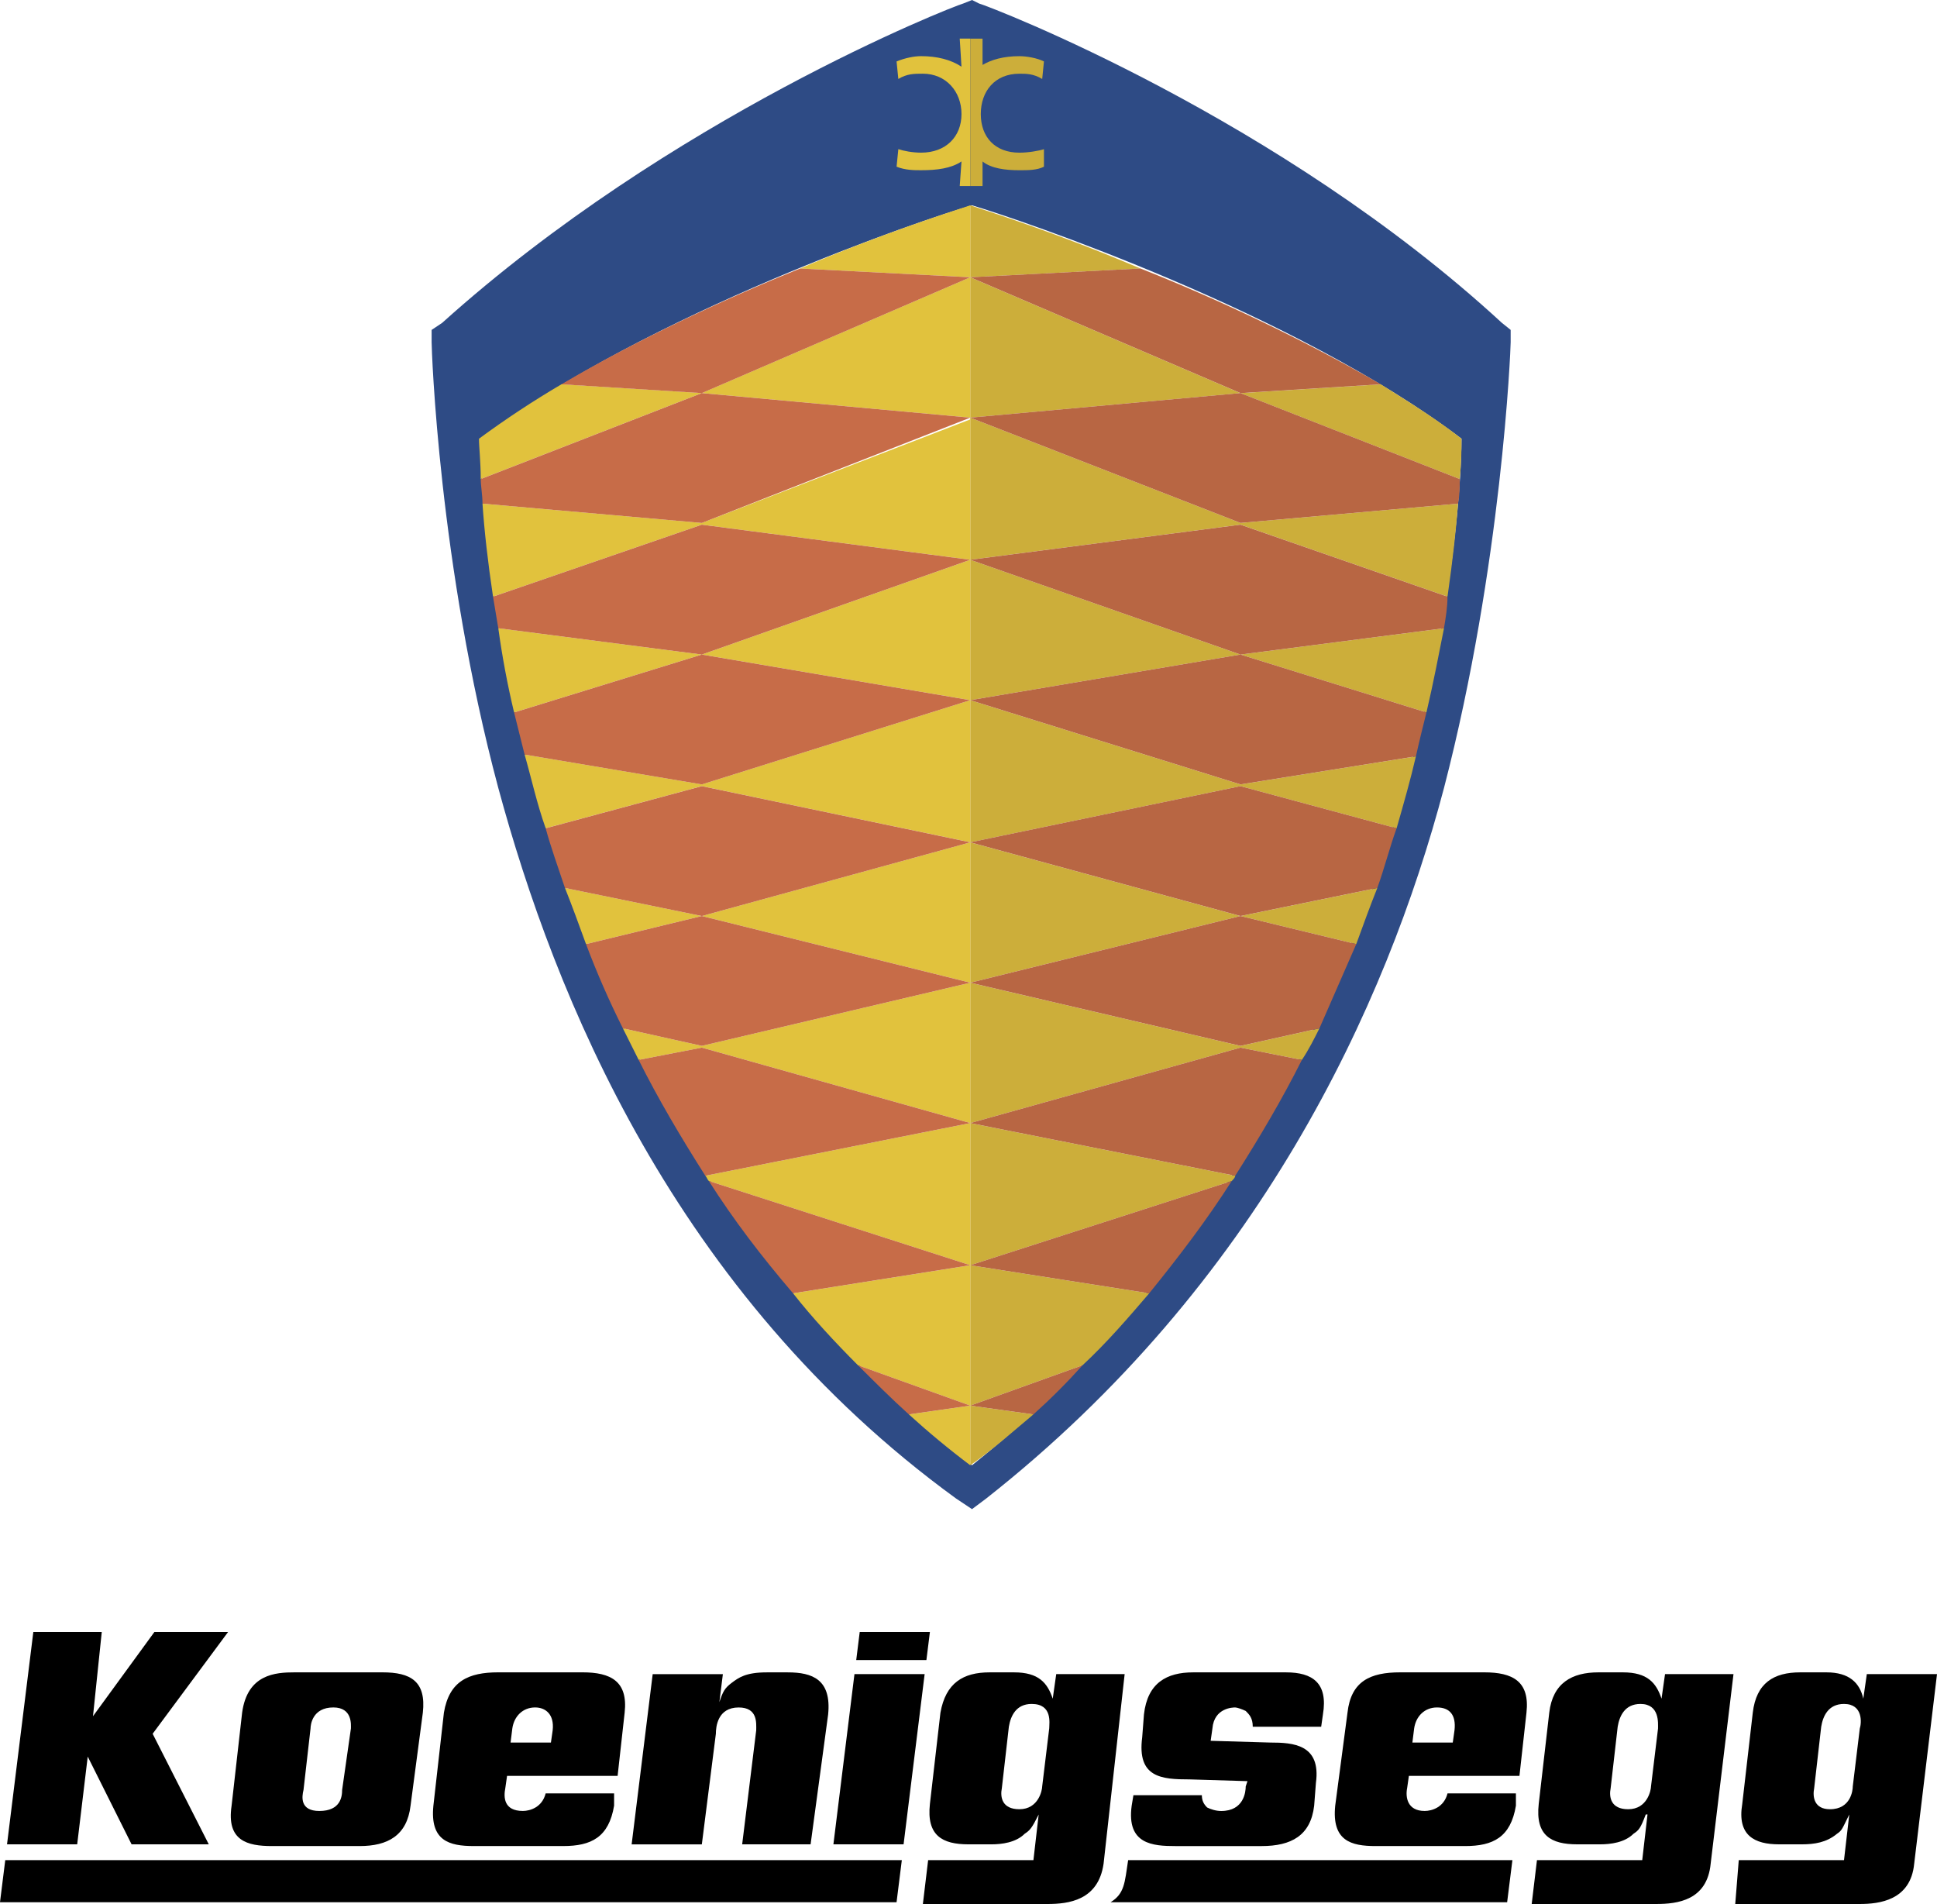
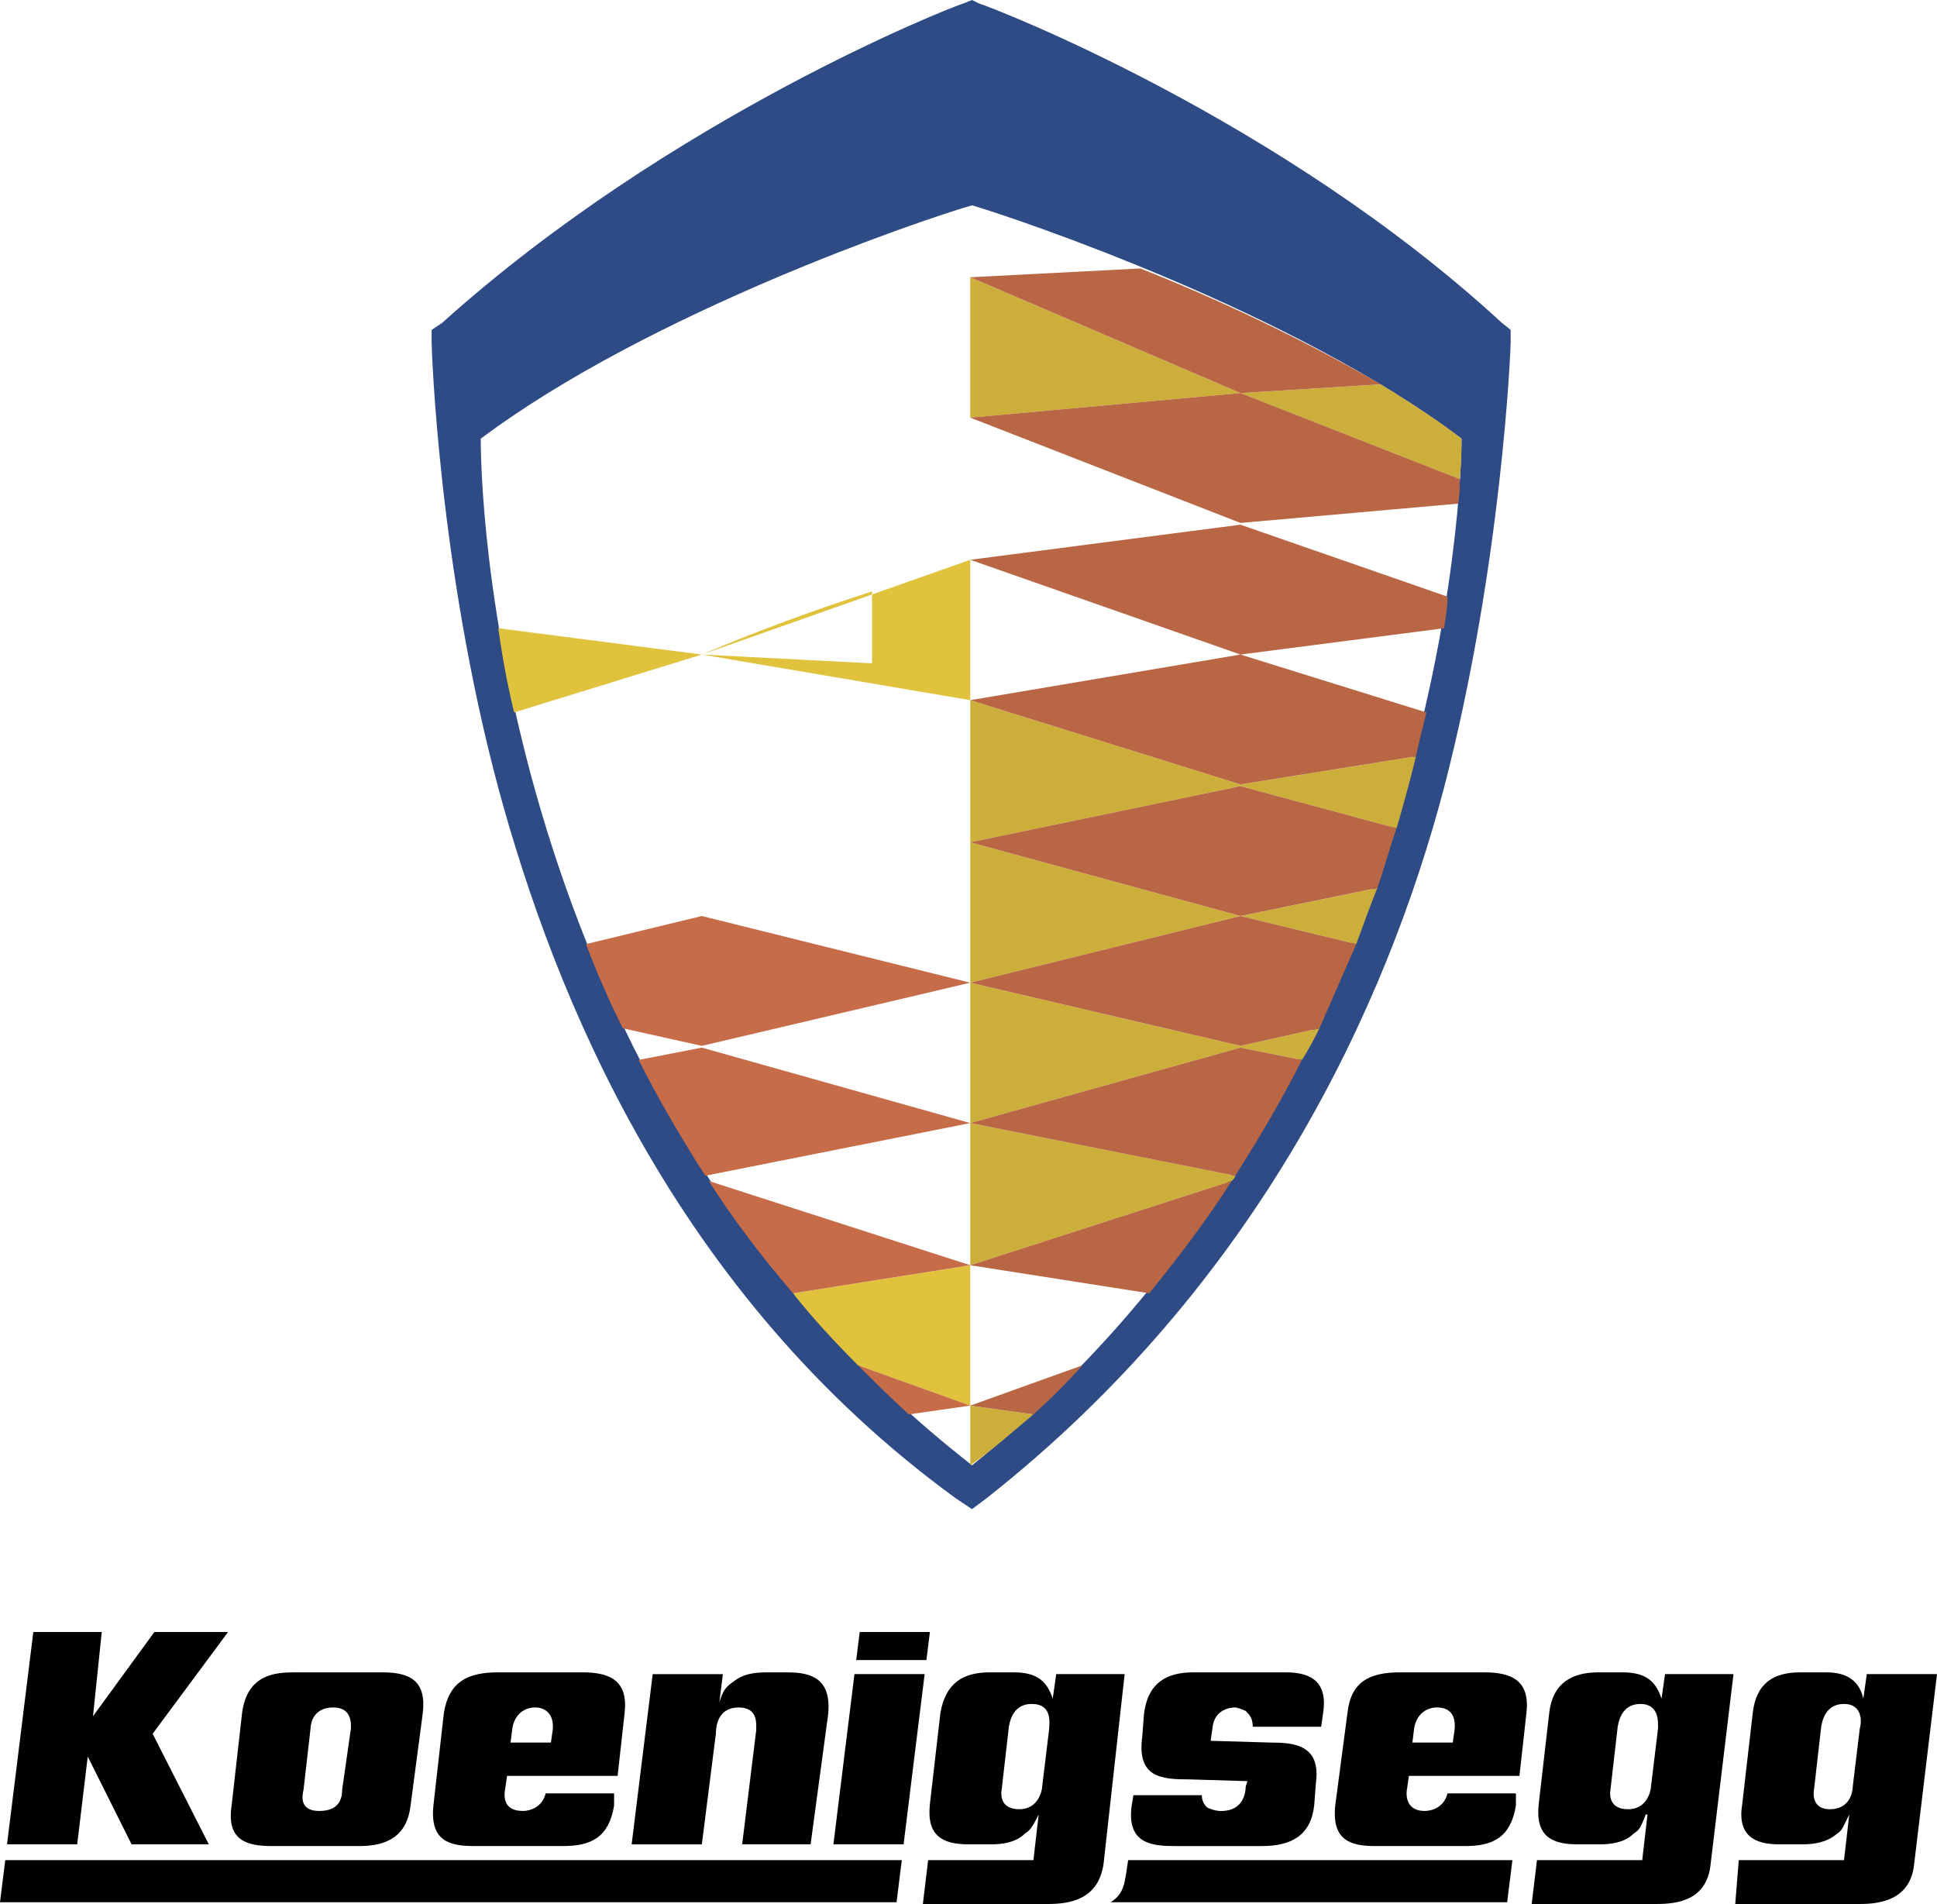
<svg xmlns="http://www.w3.org/2000/svg" xml:space="preserve" width="186.747mm" height="183.535mm" version="1.1" style="shape-rendering:geometricPrecision; text-rendering:geometricPrecision; image-rendering:optimizeQuality; fill-rule:evenodd; clip-rule:evenodd" viewBox="0 0 186.748 183.536">
  <defs>
    <style type="text/css"> .fil2 {fill:#E1C23D} .fil1 {fill:#CCAE3A} .fil3 {fill:#C76C48} .fil4 {fill:#B86643} .fil0 {fill:#2E4B85} .fil5 {fill:black} </style>
  </defs>
  <g id="Layer_x0020_1">
    <g id="_728660144">
      <path class="fil0" d="M95.067 144.46c26.218,-20.638 38.566,-47.364 44.151,-68.509 5.581,-21.484 6.427,-42.291 6.427,-42.966l0 -1.184 -0.845 -0.677c-21.484,-19.792 -49.225,-30.448 -50.409,-30.786l-0.678 -0.338 -0.846 0.338c-1.184,0.338 -28.25,10.995 -50.239,30.786l-1.015 0.677 0 1.185c0,0.675 0.677,21.482 6.427,42.966 5.413,19.961 16.916,48.717 44.15,68.508l1.523 1.014 1.355 -1.015zm-1.354 -3.215l0 0c-44.488,-34.676 -47.364,-90.329 -47.364,-98.956 16.239,-12.18 42.627,-21.145 47.364,-22.497 4.568,1.352 31.125,10.318 47.194,22.497 0,8.627 -3.89,64.28 -47.194,98.956z" />
-       <path class="fil1" d="M93.544 135.495l10.825 -3.89c2.367,-2.201 4.397,-4.569 6.428,-6.937l-17.253 -2.706 0 13.533zm0 -68.001l0 0 26.051 -4.398 17.929 5.582c0.677,-2.876 1.187,-5.582 1.694,-8.119l-19.623 2.537 -26.051 -9.136 0 13.533zm16.407 -41.612l0 0c-7.949,-3.383 -14.377,-5.413 -16.407,-6.09l0 6.935 16.407 -0.845zm-16.407 28.079l0 0 0 -13.702 26.051 10.149 20.976 -1.859c-0.17,2.367 -0.508,5.412 -1.015,8.964l-19.961 -6.937 -26.051 3.384z" />
      <path class="fil1" d="M93.544 81.196l26.051 -5.413 15.053 4.06c0.678,-2.368 1.355,-4.737 1.861,-6.936l-16.914 2.707 -26.051 -8.12 0 13.702zm0 60.05l0 0c2.2,-1.523 4.06,-3.213 6.09,-4.905l-6.09 -0.846 0 5.751zm47.194 -95.065l0 0c0.167,-1.692 0.167,-3.044 0.167,-3.891 -2.366,-1.861 -5.075,-3.551 -7.78,-5.243l-13.531 0.847 -26.051 -11.166 0 13.532 26.051 -2.366 21.144 8.287zm-47.194 48.548l0 0 0.001 0 0 -13.532 26.051 7.104 13.193 -2.706c-0.678,1.69 -1.354,3.552 -2.031,5.412l-11.164 -2.706 -26.051 6.428zm0 27.234l0 0 25.206 -8.119c0.169,-0.169 0.338,-0.339 0.338,-0.507l-25.542 -5.077 0 13.703 -0.001 0zm0 -13.703l0 0 26.051 -7.273 5.921 1.184c0.677,-1.014 1.184,-2.03 1.691,-3.045l-7.612 1.692 -26.051 -6.089 0 13.531z" />
-       <path class="fil2" d="M76.458 124.668c1.86,2.368 4.06,4.736 6.259,6.937l10.826 3.89 0 -13.533 -17.085 2.706zm-8.795 -61.573l0 0 -19.622 -2.537c0.374,2.73 0.882,5.44 1.523,8.119l18.1 -5.582 25.881 4.398 0 -13.532 -25.881 9.134zm9.472 -37.213l0 0 16.409 0.845 0 -6.935c-2.03,0.675 -8.459,2.706 -16.409,6.09z" />
-       <path class="fil2" d="M67.663 50.408l-21.145 -1.859c0.169,2.537 0.507,5.582 1.015,8.964l20.13 -6.937 25.881 3.384 0 -13.532 -25.881 9.979zm0 25.204l0 0 -17.085 -2.876c0.677,2.368 1.185,4.736 2.03,7.104l15.055 -4.06 25.881 5.413 0 -13.7 -25.881 8.119zm19.959 60.728l0 0c1.897,1.726 3.872,3.363 5.921,4.905l0 -5.751 -5.921 0.846zm-19.959 -98.449l0 0 25.881 -11.165 0 13.532 -25.881 -2.367 -21.315 8.287c0,-1.692 -0.169,-3.044 -0.169,-3.889 2.558,-1.884 5.212,-3.634 7.95,-5.245l13.534 0.847zm0 50.409l0 0 -13.195 -2.706c0.677,1.691 1.354,3.552 2.03,5.412l11.165 -2.706 25.881 6.428 0 -13.532 -25.881 7.104zm0.337 25.035l0 0c0.169,0.169 0.169,0.338 0.338,0.507l25.205 8.119 0 -13.703 -25.543 5.077zm-0.337 -12.519l0 0 25.882 -6.089 0 13.531 -25.881 -7.273 -6.09 1.184 -1.523 -3.045 7.612 1.692z" />
-       <path class="fil3" d="M93.544 26.727l-16.409 -0.845c-7.104,2.876 -15.562,6.767 -23.005,11.165l13.534 0.847 25.881 -11.166zm0 13.532l0 0 -25.881 10.151 -21.145 -1.861c0,-0.845 -0.169,-1.691 -0.169,-2.369l21.314 -8.287 25.881 2.366zm0 13.702l0 0 -25.881 -3.384 -20.13 6.937 0.507 3.045 19.622 2.537 25.881 -9.136zm0 13.533l0 0 -25.881 8.12 -17.085 -2.876 -1.014 -4.06 18.1 -5.582 25.881 4.398zm0 13.702l0 0 -25.881 -5.413 -15.055 4.06c0.507,1.86 1.184,3.721 1.86,5.752l13.195 2.706 25.881 -7.104z" />
+       <path class="fil2" d="M76.458 124.668c1.86,2.368 4.06,4.736 6.259,6.937l10.826 3.89 0 -13.533 -17.085 2.706zm-8.795 -61.573l0 0 -19.622 -2.537c0.374,2.73 0.882,5.44 1.523,8.119l18.1 -5.582 25.881 4.398 0 -13.532 -25.881 9.134zl0 0 16.409 0.845 0 -6.935c-2.03,0.675 -8.459,2.706 -16.409,6.09z" />
      <path class="fil3" d="M93.544 94.728l-25.881 -6.428 -11.165 2.706c1.042,2.766 2.228,5.477 3.553,8.119l7.612 1.692 25.881 -6.089zm-25.881 6.257l0 0 -6.09 1.184c1.86,3.721 4.059,7.444 6.428,11.166l25.543 -5.077 -25.881 -7.273zm0.676 12.857l0 0c2.368,3.722 5.075,7.273 8.119,10.825l17.085 -2.706 -25.204 -8.119zm14.379 17.762l0 0c1.523,1.52 3.213,3.213 4.905,4.736l5.921 -0.846 -10.826 -3.89z" />
      <path class="fil4" d="M119.594 37.891l13.531 -0.847c-7.612,-4.398 -15.899,-8.289 -23.174,-11.165l-16.407 0.847 26.05 11.165zm-26.05 2.367l0 0 26.05 -2.367 21.144 8.289c0,0.677 0,1.522 -0.167,2.369l-20.976 1.859 -26.051 -10.149zm26.05 10.319l0 0 -26.051 3.383 26.051 9.136 19.622 -2.537c0.169,-1.016 0.338,-2.03 0.338,-3.045l-19.961 -6.936zm-26.05 16.916l0 0 26.051 -4.398 17.929 5.582c-0.337,1.353 -0.677,2.706 -1.015,4.229l-16.914 2.707 -26.051 -8.12zm0 13.702l0 0 26.051 7.104 13.193 -2.706c0.677,-1.862 1.184,-3.891 1.86,-5.752l-15.054 -4.06 -26.05 5.413z" />
      <path class="fil4" d="M93.544 94.728l26.051 6.089 7.612 -1.692 3.552 -8.119 -11.164 -2.706 -26.051 6.428zm0 13.531l0 0 25.543 5.077c2.367,-3.722 4.567,-7.444 6.427,-11.166l-5.92 -1.184 -26.05 7.273zm17.253 16.409l0 0c2.876,-3.551 5.584,-7.103 7.951,-10.825l-25.205 8.119 17.254 2.706zm-11.164 11.673l0 0c1.662,-1.493 3.243,-3.074 4.736,-4.736l-10.825 3.89 6.089 0.846z" />
-       <path class="fil2" d="M92.528 3.721l0.169 2.706c-1.016,-0.677 -2.369,-1.014 -3.89,-1.014 -0.677,0 -1.522,0.169 -2.368,0.508l0.169 1.69c0.846,-0.508 1.523,-0.508 2.368,-0.508 2.2,0 3.722,1.692 3.722,3.891 0,2.199 -1.523,3.721 -3.89,3.721 -0.846,0 -1.692,-0.169 -2.199,-0.338l-0.169 1.692c0.846,0.339 1.692,0.339 2.368,0.339 1.523,0 2.876,-0.169 3.89,-0.845l-0.169 2.367 1.015 0 0 -14.209 -1.015 0z" />
-       <path class="fil1" d="M100.648 16.069l0 -1.69c-0.507,0.168 -1.523,0.338 -2.368,0.338 -2.367,0 -3.721,-1.522 -3.721,-3.721 0,-2.2 1.353,-3.891 3.721,-3.891 0.677,0 1.353,0 2.199,0.507l0.169 -1.69c-0.677,-0.338 -1.692,-0.507 -2.368,-0.507 -1.523,0 -2.706,0.337 -3.552,0.845l0 -2.537 -1.184 0 0 14.209 1.184 0 0 -2.367c0.845,0.677 2.199,0.845 3.552,0.845 0.845,0 1.69,0 2.368,-0.34z" />
      <path class="fil5" d="M3.213 157.316l6.598 0 -0.846 8.119 5.92 -8.119 7.105 0 -7.273 9.811 5.413 10.658 -7.443 0 -4.229 -8.46 -1.016 8.46 -6.765 0 2.536 -20.469zm33.663 3.89l0 0 -8.459 0c-1.86,0 -4.566,0.169 -5.074,3.89l-1.015 8.965c-0.508,3.385 1.523,3.89 3.89,3.89l8.457 0c2.707,0 4.567,-1.014 4.906,-3.89l1.185 -8.965c0.338,-3.045 -1.185,-3.89 -3.89,-3.89zm-3.045 5.413l0 0 -0.846 5.92c0,0.677 -0.17,2.03 -2.2,2.03 -1.862,0 -1.692,-1.353 -1.523,-2.03l0.677 -5.92c0,-0.339 0.17,-2.03 2.2,-2.03 1.86,0 1.692,1.691 1.692,2.03zm25.374 6.257l0 0 0 1.184c-0.508,3.045 -2.2,3.89 -4.906,3.89l-8.626 0c-2.368,0 -4.229,-0.505 -3.89,-3.89l1.014 -8.965c0.507,-3.045 2.368,-3.89 5.245,-3.89l8.12 0c2.707,0 4.399,0.845 4.06,3.89l-0.678 6.089 -10.658 0 -0.169 1.184c-0.169,0.846 -0.169,2.199 1.691,2.199 0.677,0 1.86,-0.339 2.199,-1.692l6.596 0zm-6.09 -4.904l0 0 0.169 -1.185c0.169,-1.522 -0.677,-2.198 -1.692,-2.198 -1.184,0 -2.03,0.846 -2.199,2.03l-0.169 1.353 3.89 0zm16.239 -3.89l0 0c0.338,-1.014 0.507,-1.353 1.184,-1.86 0.676,-0.507 1.353,-1.014 3.383,-1.014l2.03 0c2.367,0 4.229,0.677 3.89,4.059l-1.691 12.519 -6.597 0 1.354 -10.996c0,-0.677 0.169,-2.199 -1.691,-2.199 -2.03,0 -2.199,1.86 -2.199,2.537l-1.353 10.659 -6.768 0 2.03 -16.409 6.766 0 -0.338 2.705zm13.025 -2.706l0 0 6.766 0 -2.03 16.409 -6.766 0 2.03 -16.409zm0.507 -4.06l0 0 6.766 0 -0.337 2.706 -6.766 0 0.337 -2.706zm16.746 21.991l0 0 -10.15 0 -0.507 4.229 12.011 0c2.029,0 4.904,-0.339 5.412,-3.89l2.03 -18.269 -6.596 0 -0.338 2.367c-0.509,-1.522 -1.354,-2.537 -3.722,-2.537l-2.37 0c-2.535,0 -4.226,1.014 -4.735,3.89l-1.014 8.795c-0.337,3.045 1.184,3.893 3.721,3.893l2.2 0c1.014,0 2.368,-0.171 3.213,-1.017 0.507,-0.338 0.676,-0.507 1.353,-1.86l-0.507 4.4zm1.523 -12.688l0 0 -0.677 5.583c0,0.339 -0.339,2.199 -2.199,2.199 -1.691,0 -1.86,-1.184 -1.691,-2.03l0.677 -5.921c0.169,-1.014 0.676,-2.198 2.199,-2.198 2.03,0 1.692,1.86 1.692,2.368zm19.115 5.075l0 0 -5.582 -0.169c-2.708,0 -5.077,-0.168 -4.568,-4.059l0.169 -2.199c0.338,-3.045 2.199,-4.059 4.736,-4.059l8.967 0c2.537,0 4.059,1.015 3.552,4.059l-0.169 1.184 -6.596 0c0,-0.846 -0.339,-1.184 -0.677,-1.523 -0.338,-0.169 -0.846,-0.338 -1.014,-0.338 -0.168,0 -2.03,0 -2.199,2.03l-0.169 1.184 5.751 0.169c2.199,0 4.905,0.169 4.397,3.89l-0.169 2.199c-0.339,2.876 -2.199,3.89 -5.075,3.89l-8.29 0c-2.199,0 -4.736,-0.167 -4.229,-3.89l0.168 -1.014 6.598 0c0,0.507 0.169,0.845 0.507,1.184 0.339,0.169 0.846,0.339 1.353,0.339 2.199,0 2.368,-1.86 2.368,-2.368l0.17 -0.509zm25.88 1.183l0 0 0 1.184c-0.507,3.045 -2.198,3.89 -4.903,3.89l-8.629 0c-2.368,0 -4.229,-0.505 -3.89,-3.89l1.184 -8.965c0.339,-3.045 2.199,-3.89 5.074,-3.89l8.122 0c2.706,0 4.398,0.845 4.059,3.89l-0.677 6.089 -10.659 0 -0.169 1.184c-0.169,0.846 0,2.199 1.691,2.199 0.678,0 1.863,-0.339 2.202,-1.692l6.595 0zm-6.088 -4.904l0 0 0.168 -1.185c0.17,-1.522 -0.507,-2.198 -1.69,-2.198 -1.187,0 -2.034,0.846 -2.202,2.03l-0.169 1.353 3.893 0zm18.267 11.335l0 0 0.508 -4.4 -0.17 0c-0.507,1.353 -0.677,1.523 -1.184,1.86 -0.845,0.846 -2.199,1.017 -3.213,1.017l-2.199 0c-2.537,0 -4.059,-0.848 -3.721,-3.893l1.014 -8.795c0.338,-2.876 2.199,-3.89 4.736,-3.89l2.368 0c2.367,0 3.213,1.014 3.721,2.537l0.338 -2.367 6.6 0 -2.2 18.269c-0.337,3.552 -3.214,3.89 -5.245,3.89l-12.01 0 0.508 -4.229 10.148 0zm1.522 -12.688l0 0c0,-0.507 0.168,-2.368 -1.692,-2.368 -1.522,0 -2.029,1.184 -2.197,2.198l-0.678 5.921c-0.169,0.846 0,2.03 1.692,2.03 1.86,0 2.199,-1.86 2.199,-2.199l0.677 -5.583zm17.931 12.688l0 0 0.508 -4.4c-0.677,1.353 -0.677,1.523 -1.185,1.86 -1.014,0.846 -2.198,1.017 -3.383,1.017l-2.199 0c-2.367,0 -4.059,-0.848 -3.551,-3.893l1.014 -8.795c0.338,-2.876 2.03,-3.89 4.568,-3.89l2.537 0c2.199,0 3.213,1.014 3.551,2.537l0.339 -2.367 6.767 0 -2.199 18.269c-0.339,3.552 -3.383,3.89 -5.243,3.89l-12.01 0 0.339 -4.229 10.148 0zm1.522 -12.688l0 0c0.168,-0.507 0.338,-2.368 -1.522,-2.368 -1.524,0 -2.031,1.184 -2.199,2.198l-0.677 5.921c-0.169,0.846 0,2.03 1.522,2.03 2.031,0 2.199,-1.86 2.199,-2.199l0.677 -5.583zm-92.867 16.746l0 0 0.508 -4.059 -86.439 0 -0.507 4.059 86.438 0zm58.867 0l0 0 -38.23 0c1.353,-0.846 1.353,-1.86 1.691,-4.059l37.047 0 -0.508 4.059z" />
    </g>
  </g>
</svg>